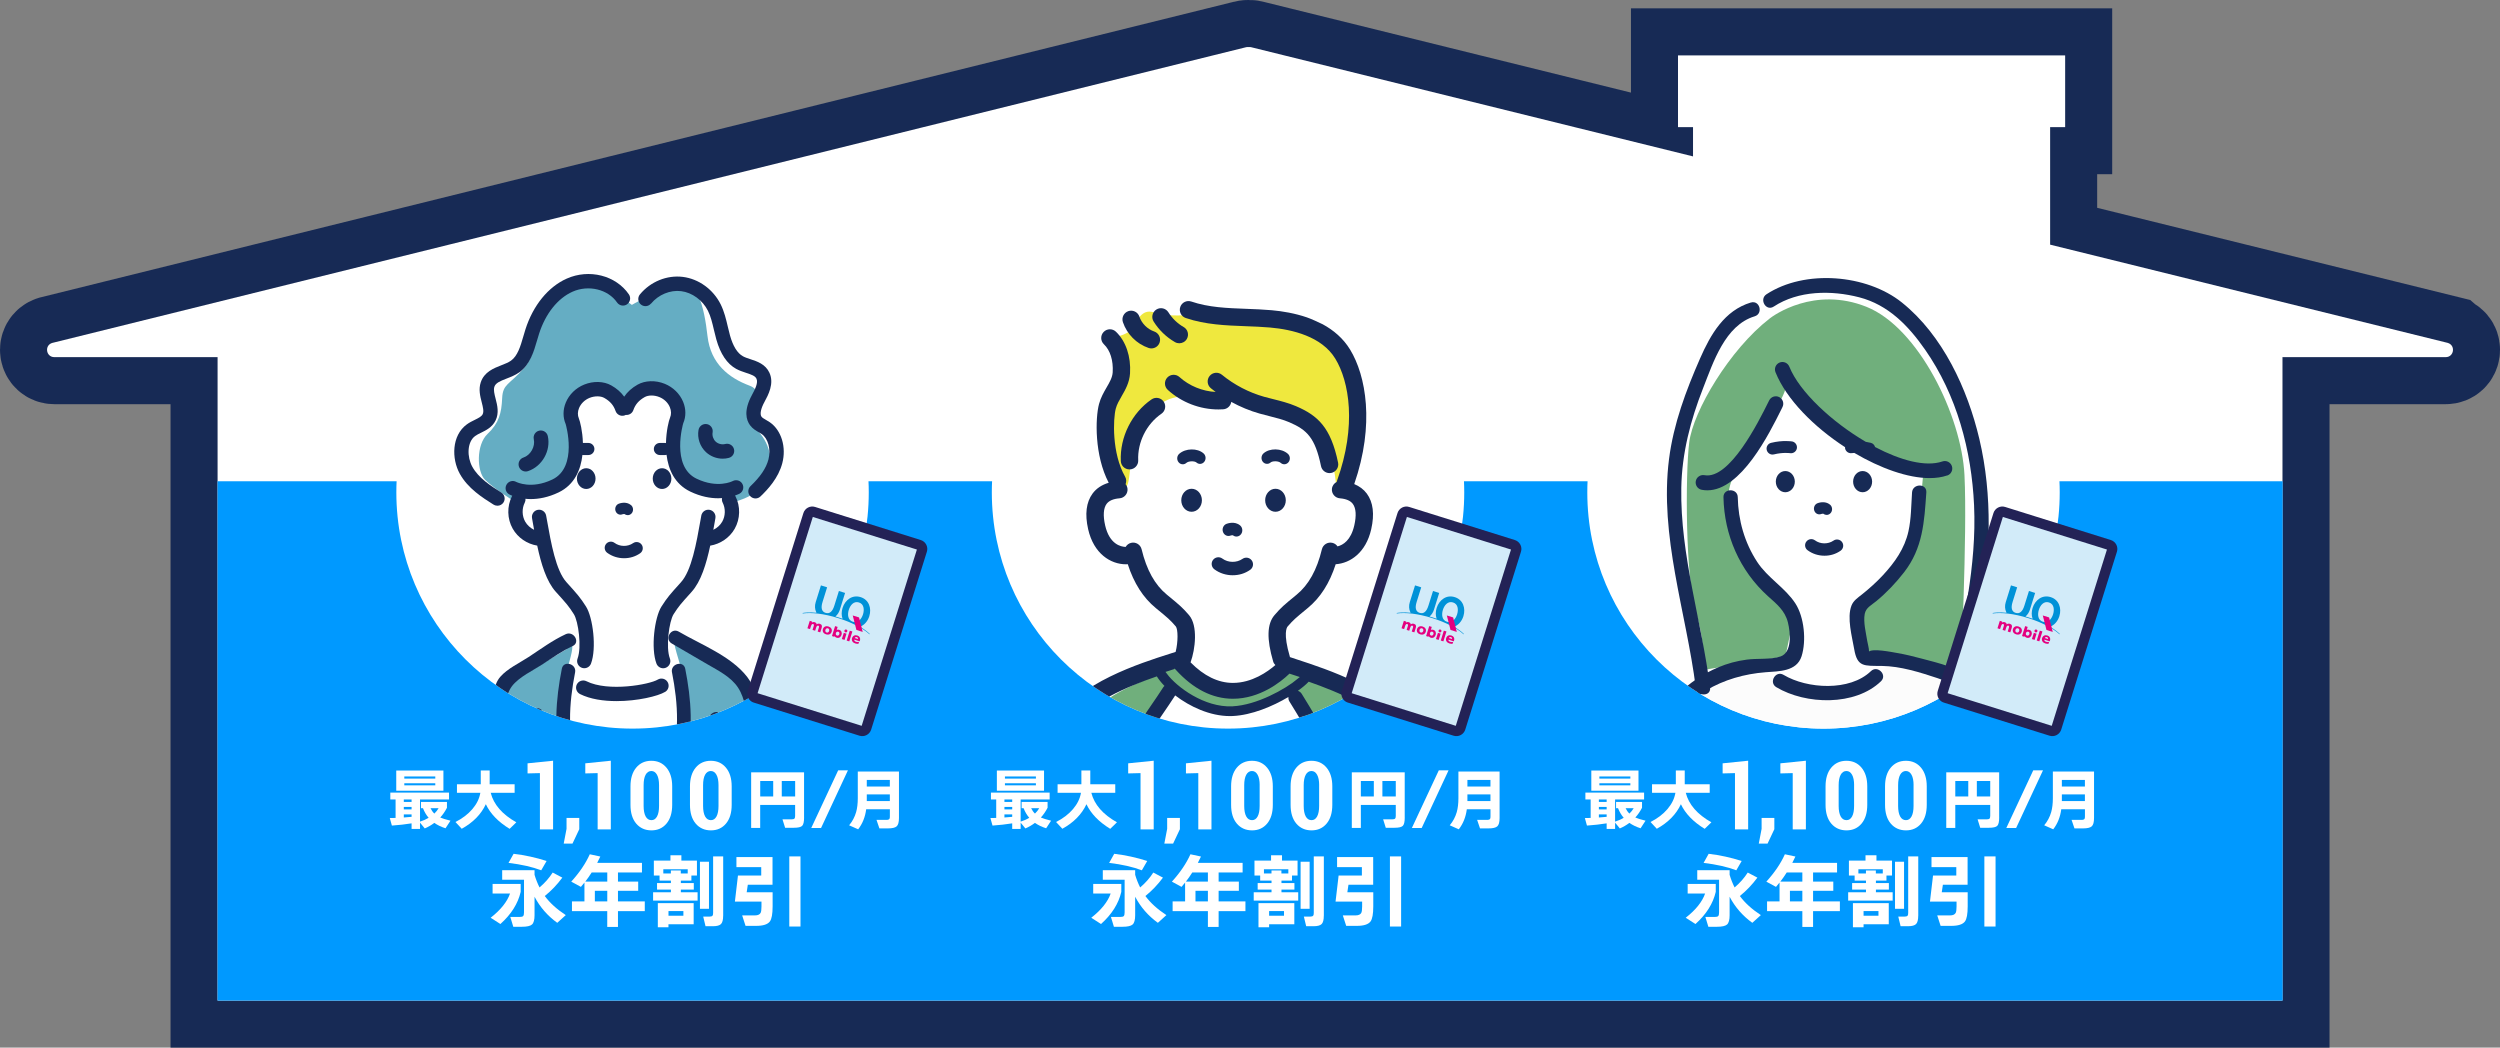
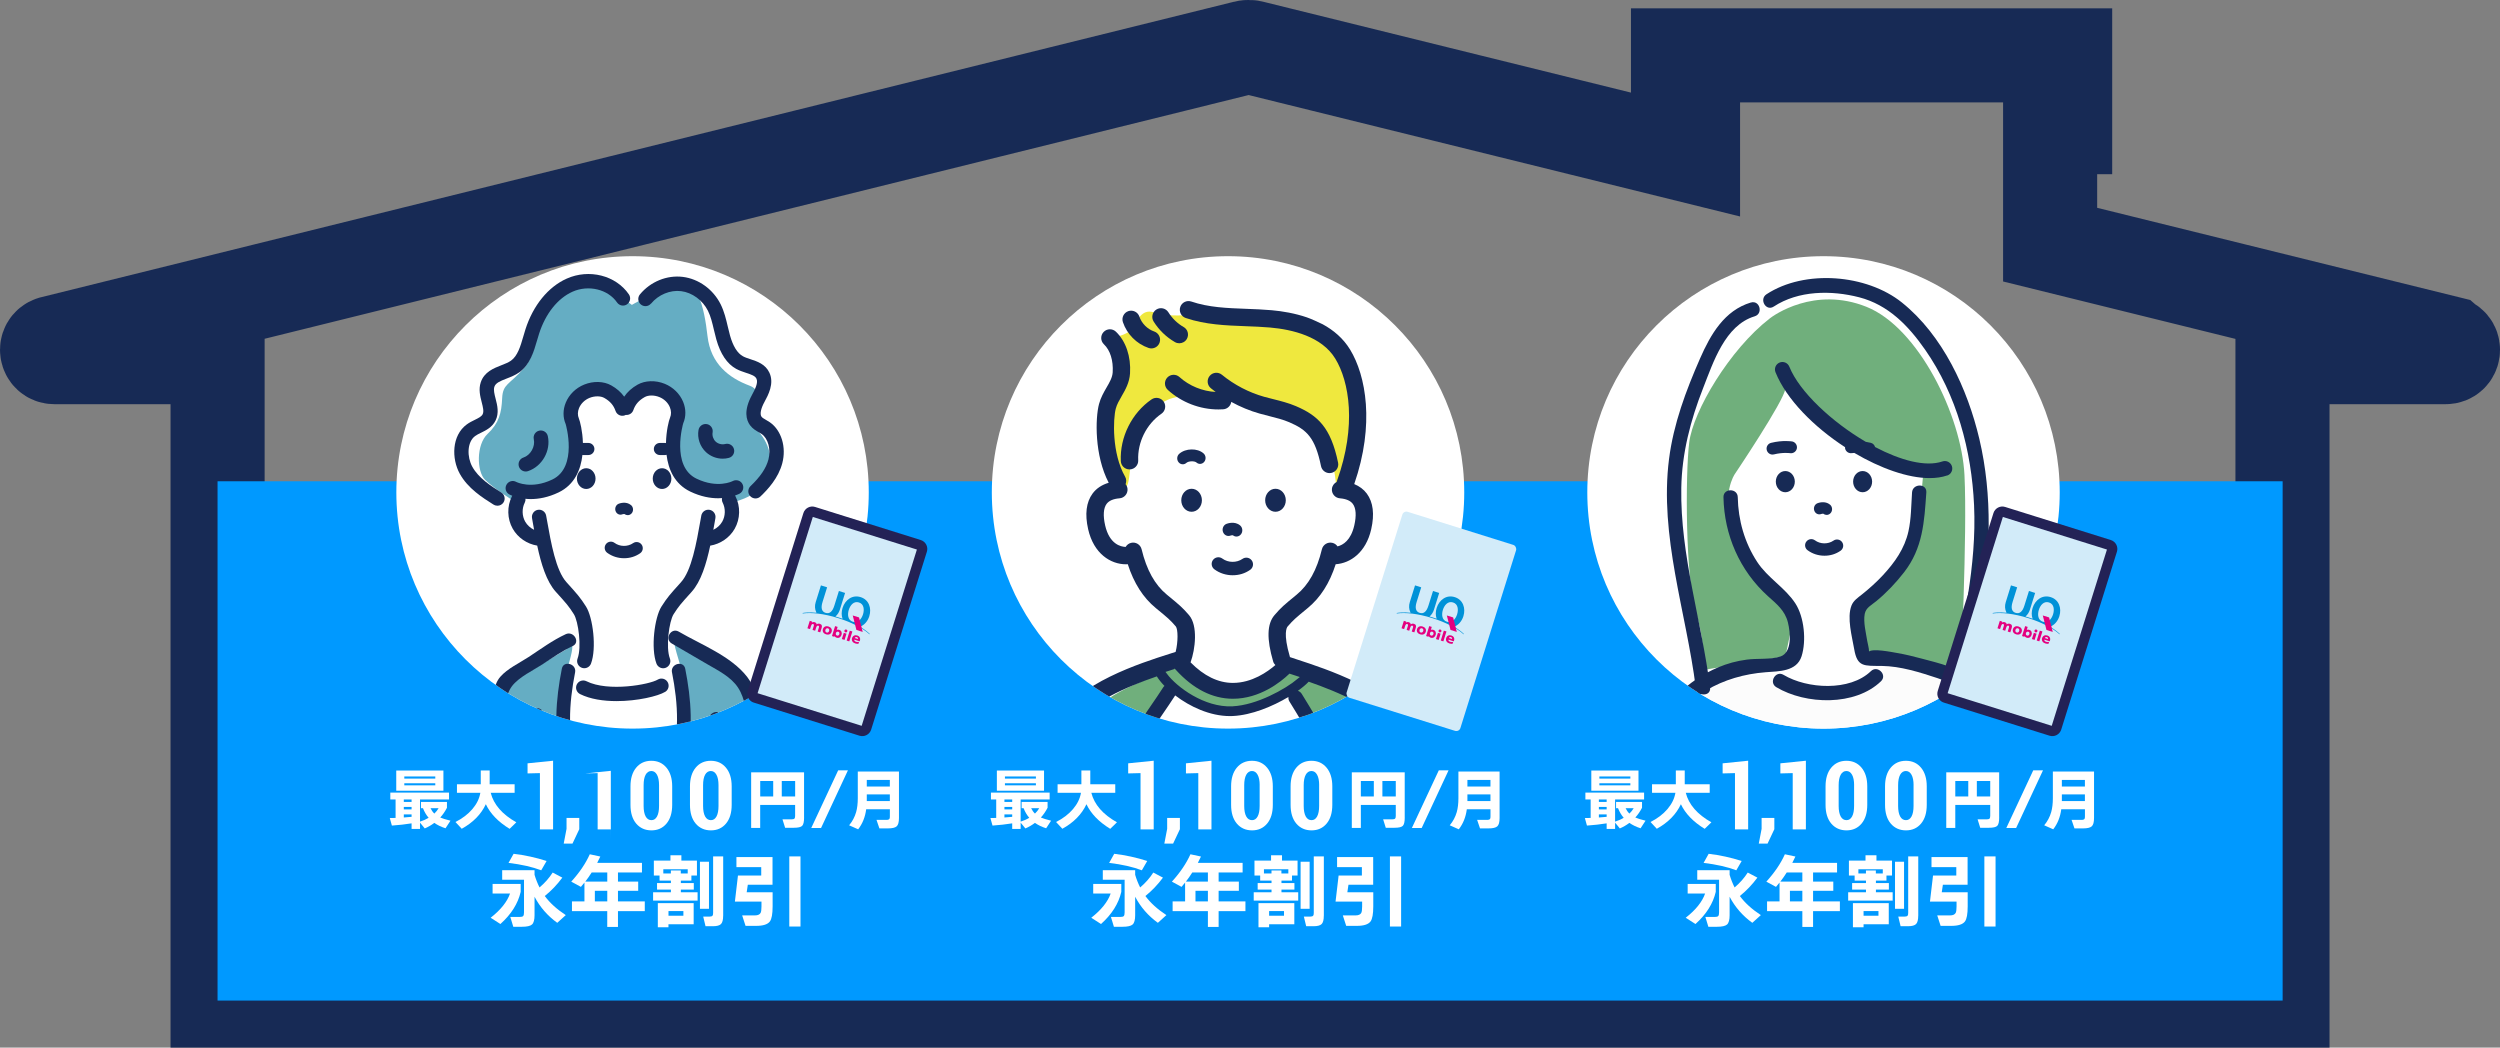
<svg xmlns="http://www.w3.org/2000/svg" id="_レイヤー_2" data-name="レイヤー 2" viewBox="0 0 797.17 334.05">
  <rect x="0" y="0" width="797.17" height="334.05" fill="#808080" stroke="none" />
  <defs>
    <style>
      .cls-1 {
        clip-path: url(#clippath);
      }

      .cls-2, .cls-3 {
        fill: none;
      }

      .cls-2, .cls-4, .cls-5, .cls-6, .cls-7, .cls-8, .cls-9, .cls-10, .cls-11, .cls-12, .cls-13, .cls-14 {
        stroke-width: 0px;
      }

      .cls-3 {
        stroke: #172a55;
        stroke-width: 30px;
      }

      .cls-3, .cls-15 {
        stroke-miterlimit: 10;
      }

      .cls-16 {
        clip-path: url(#clippath-1);
      }

      .cls-17 {
        clip-path: url(#clippath-2);
      }

      .cls-15 {
        stroke: #70af7c;
      }

      .cls-15, .cls-4 {
        fill: #70af7c;
      }

      .cls-5 {
        fill: #232256;
      }

      .cls-6 {
        fill: #172a55;
      }

      .cls-7 {
        fill: #e4007f;
      }

      .cls-8 {
        fill: #d2ebf9;
      }

      .cls-9 {
        fill: #65adc3;
      }

      .cls-10 {
        fill: #09f;
      }

      .cls-11 {
        fill: #fff;
      }

      .cls-12 {
        fill: #efe83e;
      }

      .cls-13 {
        fill: #fcfcfc;
      }

      .cls-14 {
        fill: #0092d8;
      }
    </style>
    <clipPath id="clippath">
      <circle class="cls-2" cx="201.7" cy="157.01" r="75.32" />
    </clipPath>
    <clipPath id="clippath-1">
      <circle class="cls-2" cx="391.58" cy="157.01" r="75.32" />
    </clipPath>
    <clipPath id="clippath-2">
      <circle class="cls-2" cx="581.46" cy="157.01" r="75.32" />
    </clipPath>
  </defs>
  <g id="sono2">
    <g>
      <path class="cls-3" d="M780.56,109.35l-126.84-31.34v-37.47h4.79v-22.88h-123.45v22.88h4.79v9.33L399.18,15.11c-.23-.07-.47-.11-.71-.11h-.64c-.24,0-.48.04-.72.11L16.61,109.36c-2.51.81-1.93,4.52.72,4.52h52.05v205.18h658.43V113.88h52.05c2.64,0,3.23-3.71.71-4.52Z" />
-       <path class="cls-11" d="M780.56,109.35l-126.84-31.34v-37.47h4.79v-22.88h-123.45v22.88h4.79v9.33L399.18,15.11c-.23-.07-.47-.11-.71-.11h-.64c-.24,0-.48.04-.72.11L16.61,109.36c-2.51.81-1.93,4.52.72,4.52h52.05v205.18h658.43V113.88h52.05c2.64,0,3.23-3.71.71-4.52Z" />
      <rect class="cls-10" x="69.37" y="153.46" width="658.49" height="165.59" />
      <g>
        <path class="cls-11" d="M131.24,262.54c-1.97.32-4.07.56-6.28.71l-.67-2.4c.66-.01,1.27-.03,1.85-.04v-5.88h-1.68v-2.19h18.72v2.19h-9.25v7.06c1-.31,1.91-.71,2.75-1.22-.76-.88-1.36-1.9-1.81-3.07h-.63v-1.98h8.28v1.85c-.59,1.15-1.3,2.19-2.14,3.11.64.29,1.73.63,3.26,1.01l-1.58,2.42c-1.34-.42-2.54-1-3.57-1.72-.97.73-1.98,1.32-3.05,1.77l-1.51-1.85v2.02h-2.69v-1.79ZM141.39,252.14h-15.04v-6.45h15.04v6.45ZM131.24,255.71v-.78h-2.48v.78h2.48ZM131.24,258.09v-.78h-2.48v.78h2.48ZM128.76,260.67c1.02-.07,1.85-.14,2.48-.21v-.78h-2.48v.99ZM138.8,248.27v-.69h-9.88v.69h9.88ZM138.8,250.42v-.67h-9.88v.67h9.88ZM138.49,259.43c.56-.53,1.02-1.11,1.37-1.72h-2.58c.32.67.73,1.25,1.22,1.72Z" />
        <path class="cls-11" d="M154.92,256.43c-1.51,3.24-4.08,5.85-7.69,7.84l-2-2.16c2.21-1.12,4.01-2.49,5.4-4.12s2.23-3.36,2.54-5.19h-7.46v-2.73h7.59v-4.39h2.84v4.39h7.96v2.73h-7.63c.95,3.74,3.68,6.88,8.17,9.41l-2.14,2.08c-3.64-2.23-6.17-4.85-7.58-7.86Z" />
        <path class="cls-11" d="M176.35,264.47h-4.19v-17.95l-3.94.1v-3.22l8.14-.83v21.89Z" />
        <path class="cls-11" d="M184.71,264.41l-2.16,4.58h-2.8l.9-4.7v-3.47h4.06v3.59Z" />
-         <path class="cls-11" d="M194.76,264.47h-4.19v-17.95l-3.94.1v-3.22l8.14-.83v21.89Z" />
+         <path class="cls-11" d="M194.76,264.47h-4.19v-17.95l-3.94.1l8.14-.83v21.89Z" />
        <path class="cls-11" d="M214.34,256.65c0,2.54-.61,4.53-1.82,5.97-1.21,1.44-2.82,2.16-4.8,2.16s-3.63-.72-4.85-2.16c-1.22-1.44-1.83-3.43-1.83-5.97v-5.91c0-2.52.61-4.51,1.82-5.96,1.21-1.46,2.83-2.19,4.83-2.19s3.6.73,4.82,2.19c1.22,1.46,1.83,3.45,1.83,5.96v5.91ZM210.15,250.36c0-1.42-.22-2.53-.66-3.32-.44-.79-1.04-1.19-1.8-1.19s-1.39.4-1.82,1.19c-.43.79-.64,1.9-.64,3.32v6.62c0,1.45.22,2.57.65,3.36.43.79,1.05,1.18,1.84,1.18s1.36-.39,1.79-1.18c.43-.79.64-1.91.64-3.36v-6.62Z" />
        <path class="cls-11" d="M233.31,256.65c0,2.54-.61,4.53-1.82,5.97-1.21,1.44-2.82,2.16-4.8,2.16s-3.63-.72-4.85-2.16c-1.22-1.44-1.83-3.43-1.83-5.97v-5.91c0-2.52.61-4.51,1.82-5.96,1.21-1.46,2.83-2.19,4.83-2.19s3.6.73,4.82,2.19c1.22,1.46,1.83,3.45,1.83,5.96v5.91ZM229.11,250.36c0-1.42-.22-2.53-.66-3.32-.44-.79-1.04-1.19-1.8-1.19s-1.39.4-1.82,1.19c-.43.79-.64,1.9-.64,3.32v6.62c0,1.45.22,2.57.65,3.36.43.79,1.05,1.18,1.84,1.18s1.36-.39,1.79-1.18c.43-.79.64-1.91.64-3.36v-6.62Z" />
        <path class="cls-11" d="M256.4,260.67c0,1.37-.21,2.26-.62,2.67s-1.3.61-2.66.61h-2.77l-.84-2.69h2.94c.42,0,.71-.08.86-.23s.23-.44.23-.86v-3.51h-11.14v7.35h-2.88v-17.73h16.87v14.39ZM246.55,253.97v-4.94h-4.14v4.94h4.14ZM253.55,253.97v-4.94h-4.27v4.94h4.27Z" />
        <path class="cls-11" d="M270.38,245.63l-8.57,18.39h-3.13l8.59-18.39h3.11Z" />
        <path class="cls-11" d="M283.74,258.05h-7.54c-.32,2.48-1.18,4.61-2.56,6.39l-2.88-1.28c1.05-1.26,1.79-2.66,2.23-4.2.35-1.23.53-2.71.53-4.43v-8.51h13.13v14.81c0,1.36-.25,2.25-.75,2.68-.5.43-1.42.64-2.76.64h-2.73l-.92-2.71h3.13c.57,0,.92-.13,1.03-.4.07-.15.1-.4.1-.74v-2.25ZM283.74,250.8v-2.1h-7.35v2.1h7.35ZM276.39,255.44h7.35v-2.14h-7.35v2.14Z" />
        <path class="cls-11" d="M166.03,284.39c-.87,3.75-3.03,7.17-6.47,10.25l-3.11-2c3.2-2.5,5.26-5.08,6.19-7.73h-5.57v-3.06h8.96v2.54ZM170.45,291.82c0,1.49-.27,2.48-.81,2.97-.54.49-1.62.73-3.25.73h-2.72l-.95-3.13h2.95c.6,0,.98-.1,1.16-.3.17-.2.26-.59.26-1.17v-10.4h-6.96v-3.03h10.32v1.46c.43,1.44.96,2.78,1.59,4.03,1.68-1.42,3.07-3,4.19-4.75l3.08,1.62c-1.66,2.24-3.53,4.2-5.6,5.86,1.61,2.19,3.84,4.22,6.7,6.09l-2.72,2.46c-3.08-2.23-5.5-5-7.24-8.32v5.88ZM174.3,274.53l-1.72,2.98c-2.84-1.08-6.32-1.87-10.43-2.36l1.62-2.9c3.6.43,7.11,1.19,10.53,2.29Z" />
        <path class="cls-11" d="M205.6,290.53h-8.55v5.03h-3.42v-5.03h-11.25v-3.11h3.98v-6.01c-.41.51-.79.98-1.13,1.39l-3.08-1.67c2.64-2.91,4.61-5.82,5.91-8.73l3.36.72c-.31.67-.64,1.34-1,2.03h14.28v3.06h-7.65v2.9h6.45v2.93h-6.45v3.39h8.55v3.11ZM186.63,281.11h7.01v-2.9h-4.98c-.68,1.08-1.36,2.05-2.03,2.9ZM193.64,287.43v-3.39h-3.96v3.39h3.96Z" />
        <path class="cls-11" d="M222.43,287.17h-14.18v-2.65h5.68v-.85h-4.42v-2.08h4.42v-.8h-3.62v-1.62h-1.82v-4.75h5.29v-1.7h3.49v1.7h4.96v4.75h-1.77v1.62h-3.36v.8h4.13v2.08h-4.13v.85h5.34v2.65ZM221.19,294.72h-8.04v.95h-3.39v-7.68h11.43v6.73ZM211.51,278.51h2.41v-.95h3.16v.95h2.21v-1.33h-7.78v1.33ZM217.91,292v-1.49h-4.75v1.49h4.75ZM226.07,289.79h-2.88v-15h2.88v15ZM230.59,292c0,1.3-.23,2.18-.69,2.65-.46.46-1.31.69-2.54.69h-2.39l-.74-3.06h1.98c.5,0,.83-.1,1-.31.12-.15.18-.45.18-.87v-18.03h3.21v18.93Z" />
        <path class="cls-11" d="M246.36,289.07c0,2.38-.29,3.96-.87,4.75-.7.94-2.16,1.41-4.37,1.41h-3.39l-1.08-3.34h4.11c.89,0,1.48-.27,1.77-.8.19-.36.28-1.04.28-2.05v-1.54h-8.48l.98-8.32h7.42v-2.67h-7.91v-3.21h11.51v8.81h-7.88l-.36,2.41h8.27v4.55ZM255.25,295.44h-3.57v-22.37h3.57v22.37Z" />
      </g>
      <g>
        <path class="cls-11" d="M322.76,262.54c-1.98.32-4.07.56-6.28.71l-.67-2.4c.66-.01,1.27-.03,1.85-.04v-5.88h-1.68v-2.19h18.72v2.19h-9.25v7.06c.99-.31,1.91-.71,2.75-1.22-.76-.88-1.36-1.9-1.81-3.07h-.63v-1.98h8.28v1.85c-.59,1.15-1.3,2.19-2.14,3.11.64.29,1.73.63,3.26,1.01l-1.58,2.42c-1.34-.42-2.54-1-3.57-1.72-.97.73-1.98,1.32-3.05,1.77l-1.51-1.85v2.02h-2.69v-1.79ZM332.91,252.14h-15.04v-6.45h15.04v6.45ZM322.76,255.71v-.78h-2.48v.78h2.48ZM322.76,258.09v-.78h-2.48v.78h2.48ZM320.28,260.67c1.02-.07,1.85-.14,2.48-.21v-.78h-2.48v.99ZM330.32,248.27v-.69h-9.88v.69h9.88ZM330.32,250.42v-.67h-9.88v.67h9.88ZM330.01,259.43c.56-.53,1.02-1.11,1.37-1.72h-2.58c.32.67.73,1.25,1.22,1.72Z" />
        <path class="cls-11" d="M346.44,256.43c-1.51,3.24-4.08,5.85-7.69,7.84l-2-2.16c2.21-1.12,4.01-2.49,5.4-4.12s2.23-3.36,2.54-5.19h-7.46v-2.73h7.59v-4.39h2.84v4.39h7.96v2.73h-7.63c.95,3.74,3.68,6.88,8.17,9.41l-2.14,2.08c-3.64-2.23-6.17-4.85-7.59-7.86Z" />
        <path class="cls-11" d="M367.87,264.47h-4.19v-17.95l-3.94.1v-3.22l8.14-.83v21.89Z" />
        <path class="cls-11" d="M376.23,264.41l-2.16,4.58h-2.8l.9-4.7v-3.47h4.06v3.59Z" />
        <path class="cls-11" d="M386.29,264.47h-4.19v-17.95l-3.94.1v-3.22l8.14-.83v21.89Z" />
        <path class="cls-11" d="M405.86,256.65c0,2.54-.61,4.53-1.82,5.97s-2.82,2.16-4.8,2.16-3.63-.72-4.85-2.16-1.83-3.43-1.83-5.97v-5.91c0-2.52.61-4.51,1.82-5.96s2.83-2.19,4.83-2.19,3.6.73,4.82,2.19,1.83,3.45,1.83,5.96v5.91ZM401.67,250.36c0-1.42-.22-2.53-.66-3.32-.44-.79-1.04-1.19-1.8-1.19s-1.39.4-1.82,1.19c-.43.79-.65,1.9-.65,3.32v6.62c0,1.45.22,2.57.65,3.36.43.79,1.05,1.18,1.84,1.18s1.36-.39,1.79-1.18c.43-.79.64-1.91.64-3.36v-6.62Z" />
        <path class="cls-11" d="M424.83,256.65c0,2.54-.61,4.53-1.82,5.97s-2.82,2.16-4.8,2.16-3.63-.72-4.85-2.16-1.83-3.43-1.83-5.97v-5.91c0-2.52.61-4.51,1.82-5.96,1.22-1.46,2.83-2.19,4.83-2.19s3.6.73,4.82,2.19,1.83,3.45,1.83,5.96v5.91ZM420.64,250.36c0-1.42-.22-2.53-.66-3.32-.44-.79-1.04-1.19-1.8-1.19s-1.39.4-1.82,1.19c-.43.79-.65,1.9-.65,3.32v6.62c0,1.45.22,2.57.65,3.36.43.79,1.05,1.18,1.84,1.18s1.36-.39,1.79-1.18c.43-.79.64-1.91.64-3.36v-6.62Z" />
        <path class="cls-11" d="M447.93,260.67c0,1.37-.21,2.26-.62,2.67-.41.41-1.3.61-2.66.61h-2.77l-.84-2.69h2.94c.42,0,.71-.08.86-.23s.23-.44.23-.86v-3.51h-11.14v7.35h-2.88v-17.73h16.87v14.39ZM438.07,253.97v-4.94h-4.14v4.94h4.14ZM445.07,253.97v-4.94h-4.27v4.94h4.27Z" />
        <path class="cls-11" d="M461.9,245.63l-8.57,18.39h-3.13l8.59-18.39h3.11Z" />
        <path class="cls-11" d="M475.26,258.05h-7.54c-.32,2.48-1.18,4.61-2.56,6.39l-2.88-1.28c1.05-1.26,1.79-2.66,2.23-4.2.35-1.23.53-2.71.53-4.43v-8.51h13.13v14.81c0,1.36-.25,2.25-.75,2.68-.5.43-1.42.64-2.76.64h-2.73l-.92-2.71h3.13c.57,0,.92-.13,1.03-.4.07-.15.1-.4.1-.74v-2.25ZM475.26,250.8v-2.1h-7.35v2.1h7.35ZM467.91,255.44h7.35v-2.14h-7.35v2.14Z" />
        <path class="cls-11" d="M357.55,284.39c-.87,3.75-3.03,7.17-6.47,10.25l-3.11-2c3.2-2.5,5.26-5.08,6.19-7.73h-5.57v-3.06h8.96v2.54ZM361.97,291.82c0,1.49-.27,2.48-.81,2.97-.54.49-1.62.73-3.25.73h-2.72l-.95-3.13h2.95c.6,0,.98-.1,1.16-.3.17-.2.26-.59.26-1.17v-10.4h-6.96v-3.03h10.32v1.46c.43,1.44.96,2.78,1.59,4.03,1.68-1.42,3.07-3,4.19-4.75l3.08,1.62c-1.66,2.24-3.53,4.2-5.6,5.86,1.61,2.19,3.84,4.22,6.7,6.09l-2.72,2.46c-3.08-2.23-5.5-5-7.24-8.32v5.88ZM365.82,274.53l-1.72,2.98c-2.84-1.08-6.32-1.87-10.43-2.36l1.62-2.9c3.6.43,7.1,1.19,10.53,2.29Z" />
        <path class="cls-11" d="M397.13,290.53h-8.55v5.03h-3.42v-5.03h-11.25v-3.11h3.98v-6.01c-.41.51-.79.98-1.13,1.39l-3.08-1.67c2.64-2.91,4.61-5.82,5.91-8.73l3.36.72c-.31.67-.64,1.34-1,2.03h14.28v3.06h-7.65v2.9h6.45v2.93h-6.45v3.39h8.55v3.11ZM378.15,281.11h7.01v-2.9h-4.98c-.69,1.08-1.36,2.05-2.03,2.9ZM385.16,287.43v-3.39h-3.96v3.39h3.96Z" />
        <path class="cls-11" d="M413.95,287.17h-14.18v-2.65h5.68v-.85h-4.42v-2.08h4.42v-.8h-3.62v-1.62h-1.82v-4.75h5.29v-1.7h3.49v1.7h4.96v4.75h-1.77v1.62h-3.36v.8h4.13v2.08h-4.13v.85h5.34v2.65ZM412.72,294.72h-8.04v.95h-3.39v-7.68h11.43v6.73ZM403.03,278.51h2.41v-.95h3.16v.95h2.21v-1.33h-7.78v1.33ZM409.43,292v-1.49h-4.75v1.49h4.75ZM417.6,289.79h-2.88v-15h2.88v15ZM422.12,292c0,1.3-.23,2.18-.69,2.65-.46.46-1.31.69-2.54.69h-2.39l-.74-3.06h1.98c.5,0,.83-.1,1-.31.12-.15.18-.45.18-.87v-18.03h3.21v18.93Z" />
        <path class="cls-11" d="M437.89,289.07c0,2.38-.29,3.96-.87,4.75-.7.94-2.16,1.41-4.37,1.41h-3.39l-1.08-3.34h4.11c.89,0,1.48-.27,1.77-.8.19-.36.28-1.04.28-2.05v-1.54h-8.48l.98-8.32h7.42v-2.67h-7.91v-3.21h11.51v8.81h-7.88l-.36,2.41h8.27v4.55ZM446.77,295.44h-3.57v-22.37h3.57v22.37Z" />
      </g>
      <g>
        <path class="cls-11" d="M512.31,262.54c-1.98.32-4.07.56-6.28.71l-.67-2.4c.66-.01,1.27-.03,1.85-.04v-5.88h-1.68v-2.19h18.72v2.19h-9.25v7.06c.99-.31,1.91-.71,2.75-1.22-.76-.88-1.36-1.9-1.81-3.07h-.63v-1.98h8.28v1.85c-.59,1.15-1.3,2.19-2.14,3.11.64.29,1.73.63,3.26,1.01l-1.58,2.42c-1.34-.42-2.54-1-3.57-1.72-.97.73-1.98,1.32-3.05,1.77l-1.51-1.85v2.02h-2.69v-1.79ZM522.46,252.14h-15.04v-6.45h15.04v6.45ZM512.31,255.71v-.78h-2.48v.78h2.48ZM512.31,258.09v-.78h-2.48v.78h2.48ZM509.83,260.67c1.02-.07,1.85-.14,2.48-.21v-.78h-2.48v.99ZM519.87,248.27v-.69h-9.88v.69h9.88ZM519.87,250.42v-.67h-9.88v.67h9.88ZM519.56,259.43c.56-.53,1.02-1.11,1.37-1.72h-2.58c.32.67.73,1.25,1.22,1.72Z" />
        <path class="cls-11" d="M535.99,256.43c-1.51,3.24-4.08,5.85-7.69,7.84l-2-2.16c2.21-1.12,4.01-2.49,5.4-4.12s2.23-3.36,2.54-5.19h-7.46v-2.73h7.59v-4.39h2.84v4.39h7.96v2.73h-7.63c.95,3.74,3.68,6.88,8.17,9.41l-2.14,2.08c-3.64-2.23-6.17-4.85-7.59-7.86Z" />
        <path class="cls-11" d="M557.42,264.47h-4.19v-17.95l-3.94.1v-3.22l8.14-.83v21.89Z" />
        <path class="cls-11" d="M565.78,264.41l-2.16,4.58h-2.8l.9-4.7v-3.47h4.06v3.59Z" />
        <path class="cls-11" d="M575.83,264.47h-4.19v-17.95l-3.94.1v-3.22l8.14-.83v21.89Z" />
        <path class="cls-11" d="M595.41,256.65c0,2.54-.61,4.53-1.82,5.97s-2.82,2.16-4.8,2.16-3.63-.72-4.85-2.16-1.83-3.43-1.83-5.97v-5.91c0-2.52.61-4.51,1.82-5.96s2.83-2.19,4.83-2.19,3.6.73,4.82,2.19,1.83,3.45,1.83,5.96v5.91ZM591.22,250.36c0-1.42-.22-2.53-.66-3.32-.44-.79-1.04-1.19-1.8-1.19s-1.39.4-1.82,1.19c-.43.79-.65,1.9-.65,3.32v6.62c0,1.45.22,2.57.65,3.36.43.79,1.05,1.18,1.84,1.18s1.36-.39,1.79-1.18c.43-.79.64-1.91.64-3.36v-6.62Z" />
        <path class="cls-11" d="M614.38,256.65c0,2.54-.61,4.53-1.82,5.97s-2.82,2.16-4.8,2.16-3.63-.72-4.85-2.16-1.83-3.43-1.83-5.97v-5.91c0-2.52.61-4.51,1.82-5.96s2.83-2.19,4.83-2.19,3.6.73,4.82,2.19,1.83,3.45,1.83,5.96v5.91ZM610.18,250.36c0-1.42-.22-2.53-.66-3.32-.44-.79-1.04-1.19-1.8-1.19s-1.39.4-1.82,1.19c-.43.79-.65,1.9-.65,3.32v6.62c0,1.45.22,2.57.65,3.36.43.79,1.05,1.18,1.84,1.18s1.36-.39,1.79-1.18c.43-.79.64-1.91.64-3.36v-6.62Z" />
        <path class="cls-11" d="M637.48,260.67c0,1.37-.21,2.26-.62,2.67-.41.41-1.3.61-2.66.61h-2.77l-.84-2.69h2.94c.42,0,.71-.08.86-.23s.23-.44.23-.86v-3.51h-11.14v7.35h-2.88v-17.73h16.87v14.39ZM627.62,253.97v-4.94h-4.14v4.94h4.14ZM634.62,253.97v-4.94h-4.27v4.94h4.27Z" />
        <path class="cls-11" d="M651.45,245.63l-8.57,18.39h-3.13l8.59-18.39h3.11Z" />
        <path class="cls-11" d="M664.81,258.05h-7.54c-.32,2.48-1.18,4.61-2.56,6.39l-2.88-1.28c1.05-1.26,1.79-2.66,2.23-4.2.35-1.23.53-2.71.53-4.43v-8.51h13.13v14.81c0,1.36-.25,2.25-.75,2.68-.5.43-1.42.64-2.76.64h-2.73l-.92-2.71h3.13c.57,0,.92-.13,1.03-.4.07-.15.1-.4.1-.74v-2.25ZM664.81,250.8v-2.1h-7.35v2.1h7.35ZM657.46,255.44h7.35v-2.14h-7.35v2.14Z" />
        <path class="cls-11" d="M547.1,284.39c-.87,3.75-3.03,7.17-6.47,10.25l-3.11-2c3.2-2.5,5.26-5.08,6.19-7.73h-5.57v-3.06h8.96v2.54ZM551.52,291.82c0,1.49-.27,2.48-.81,2.97-.54.49-1.62.73-3.25.73h-2.72l-.95-3.13h2.95c.6,0,.98-.1,1.16-.3.17-.2.26-.59.26-1.17v-10.4h-6.96v-3.03h10.32v1.46c.43,1.44.96,2.78,1.59,4.03,1.68-1.42,3.07-3,4.19-4.75l3.08,1.62c-1.66,2.24-3.53,4.2-5.6,5.86,1.61,2.19,3.84,4.22,6.7,6.09l-2.72,2.46c-3.08-2.23-5.5-5-7.24-8.32v5.88ZM555.37,274.53l-1.72,2.98c-2.84-1.08-6.32-1.87-10.43-2.36l1.62-2.9c3.6.43,7.1,1.19,10.53,2.29Z" />
        <path class="cls-11" d="M586.68,290.53h-8.55v5.03h-3.42v-5.03h-11.25v-3.11h3.98v-6.01c-.41.51-.79.98-1.13,1.39l-3.08-1.67c2.64-2.91,4.61-5.82,5.91-8.73l3.36.72c-.31.67-.64,1.34-1,2.03h14.28v3.06h-7.65v2.9h6.45v2.93h-6.45v3.39h8.55v3.11ZM567.7,281.11h7.01v-2.9h-4.98c-.69,1.08-1.36,2.05-2.03,2.9ZM574.71,287.43v-3.39h-3.96v3.39h3.96Z" />
        <path class="cls-11" d="M603.5,287.17h-14.18v-2.65h5.68v-.85h-4.42v-2.08h4.42v-.8h-3.62v-1.62h-1.82v-4.75h5.29v-1.7h3.49v1.7h4.96v4.75h-1.77v1.62h-3.36v.8h4.13v2.08h-4.13v.85h5.34v2.65ZM602.27,294.72h-8.04v.95h-3.39v-7.68h11.43v6.73ZM592.58,278.51h2.41v-.95h3.16v.95h2.21v-1.33h-7.78v1.33ZM598.98,292v-1.49h-4.75v1.49h4.75ZM607.14,289.79h-2.88v-15h2.88v15ZM611.66,292c0,1.3-.23,2.18-.69,2.65-.46.46-1.31.69-2.54.69h-2.39l-.74-3.06h1.98c.5,0,.83-.1,1-.31.12-.15.18-.45.18-.87v-18.03h3.21v18.93Z" />
        <path class="cls-11" d="M627.43,289.07c0,2.38-.29,3.96-.87,4.75-.7.94-2.16,1.41-4.37,1.41h-3.39l-1.08-3.34h4.11c.89,0,1.48-.27,1.77-.8.19-.36.28-1.04.28-2.05v-1.54h-8.48l.98-8.32h7.42v-2.67h-7.91v-3.21h11.51v8.81h-7.88l-.36,2.41h8.27v4.55ZM636.32,295.44h-3.57v-22.37h3.57v22.37Z" />
      </g>
      <g>
        <circle class="cls-11" cx="201.7" cy="157.01" r="75.32" />
        <g class="cls-1">
          <g>
            <path class="cls-9" d="M287.76,256.4s-4.14-13.39-9.65-18.54c-5.52-5.15-35.52-16.14-35.52-16.14l-6.9-6.18-18.96-11.33s-4.14-6.18-.34,6.18c3.79,12.36,5.05,21.95.34,30.21-4.71,8.26-18.62,29.18-18.62,29.18v.57c-2.79-4.24-13.53-20.58-17.51-27.61-4.59-8.1-3.37-17.51.34-29.64,3.7-12.12-.34-6.06-.34-6.06l-18.52,11.11-6.74,6.06s-29.3,10.78-34.69,15.83c-5.39,5.05-9.43,18.19-9.43,18.19l-11.45,95.31h199.72l-11.72-97.16Z" />
            <path class="cls-9" d="M198.66,95.12c-4.84-4.09-15.98-9.87-22.02-.84-6.04,9.03-4.97,17.94-9.63,23.21-4.66,5.27-6.69,4.87-6.89,9.53-.2,4.66-1.01,7.91-4.66,11.35-3.65,3.45-3.45,11.96-.81,14.6,2.64,2.64,8.72,6.49,8.72,6.49,0,0-.54-4.66,5.27-4.05,5.81.61,12.31-1.2,13.73-6.06,1.42-4.87-3.31-16.05.14-20.03,3.44-3.98,8.09-6.9,11.13-4.53,3.04,2.38,6.16,5.23,6.16,5.23,0,0,5.55-7.61,9.33-6.09,3.77,1.53,8.25,3.55,6.97,9.08-1.28,5.53-1.96,13.01-.27,15.92,1.69,2.91,13.23,7.93,15.25,7.5l1.84,3.83s8.13-1.13,11.23-7.15c3.1-6.02,1.12-12.31-3.14-16.36-4.26-4.05,4.46-11.35-2.03-13.79-6.49-2.43-12.37-6.89-13.38-15.81-1.01-8.92-3.27-19.97-10.8-16.62-7.53,3.34-13.32,6.69-13.32,6.69l-2.82-2.1Z" />
            <ellipse class="cls-6" cx="186.93" cy="152.61" rx="2.97" ry="3.31" />
            <path class="cls-6" d="M166.91,145.89c-1.2.4-1.84,1.7-1.44,2.9.32.96,1.21,1.56,2.17,1.56.24,0,.49-.04.73-.12,4.51-1.52,7.34-6.53,6.31-11.17-.27-1.23-1.49-2.01-2.73-1.74-1.23.27-2.01,1.49-1.74,2.73.52,2.35-1.02,5.08-3.3,5.85Z" />
            <path class="cls-6" d="M193.2,173.52c-.64.87-.46,2.11.42,2.75,1.57,1.15,3.46,1.73,5.36,1.73s3.62-.53,5.14-1.58c.89-.62,1.11-1.85.49-2.74-.62-.89-1.85-1.11-2.74-.49-1.73,1.2-4.22,1.17-5.92-.09-.87-.65-2.11-.46-2.75.42Z" />
            <path class="cls-6" d="M211.11,155.92c1.64,0,2.97-1.48,2.97-3.31s-1.33-3.31-2.97-3.31-2.97,1.48-2.97,3.31,1.33,3.31,2.97,3.31Z" />
            <path class="cls-6" d="M198.45,163.99c.15-.06.55-.13.71-.08.3.24.66.36,1.01.36.5,0,1-.24,1.33-.69.57-.78.44-1.91-.29-2.52-1.58-1.32-3.7-.53-3.94-.43-.87.35-1.31,1.39-.99,2.32.33.93,1.29,1.4,2.17,1.05Z" />
            <path class="cls-6" d="M199.03,126.48c-1.03-1.43-2.39-2.62-4.12-3.59-2.39-1.35-5.7-1.45-8.63-.26-2.67,1.08-4.81,3.17-5.87,5.75-.94,2.28-.95,4.71-.03,6.85.05.13,3.96,13.72-4.23,17.66-6.7,3.22-11.37.86-11.55.77-1.11-.61-2.5-.2-3.1.91-.61,1.11-.2,2.5.91,3.1.06.03.39.2.93.41-.03.04-.06.08-.08.13-1.65,3.24-1.56,7.23.24,10.39,1.63,2.87,4.56,4.85,7.8,5.38,1.25,5.86,2.95,11.43,5.93,14.73l.29.32c3.1,3.43,3.83,4.24,5.47,6.83,1.42,2.23,2.54,10.5,1.18,14.12-.45,1.18.15,2.5,1.33,2.95.27.1.54.15.81.15.92,0,1.79-.56,2.14-1.48,1.84-4.88.63-14.69-1.59-18.19-1.85-2.91-2.8-3.96-5.94-7.44l-.29-.32c-3.37-3.73-4.9-12.35-6.25-19.96l-.23-1.27c-.22-1.24-1.41-2.07-2.65-1.85-1.24.22-2.07,1.41-1.85,2.65l.22,1.27c.14.81.29,1.63.44,2.45-1.18-.56-2.2-1.48-2.84-2.6-1.03-1.82-1.09-4.19-.14-6.06.2-.4.27-.82.23-1.23.53.05,1.08.09,1.68.09,2.48,0,5.52-.51,8.89-2.13,5.12-2.46,7.07-7.28,7.59-11.95.06,0,.12.04.19.04h1.7c1.07,0,1.93-.87,1.93-1.93s-.87-1.93-1.93-1.93h-1.7s-.02,0-.04,0c-.11-3.8-.93-6.96-1.29-7.81-.43-1-.41-2.18.06-3.31.6-1.44,1.82-2.63,3.35-3.25,1.62-.65,3.5-.65,4.67,0,1.88,1.06,2.99,2.34,3.62,4.17.41,1.19,1.71,1.83,2.91,1.42.12-.04.23-.1.34-.16,1.04.12,2.06-.49,2.42-1.52.63-1.82,1.75-3.11,3.63-4.17,1.17-.66,3.05-.66,4.67,0,1.54.62,2.76,1.8,3.35,3.25.47,1.13.49,2.31.06,3.31-.38.88-1.22,4.18-1.3,8.12-.08-.01-.15-.05-.24-.05h-1.7c-1.07,0-1.93.87-1.93,1.93s.87,1.93,1.93,1.93h1.7c.15,0,.28-.05.42-.08.56,4.59,2.52,9.3,7.57,11.73,3.37,1.62,6.41,2.13,8.89,2.13.43,0,.84-.02,1.24-.05-.09.48-.04.99.2,1.46.95,1.86.89,4.24-.14,6.05-.64,1.13-1.66,2.04-2.84,2.6.15-.83.3-1.65.44-2.46l.22-1.26c.22-1.24-.61-2.43-1.85-2.65-1.24-.22-2.43.61-2.65,1.85l-.22,1.26c-1.35,7.61-2.87,16.23-6.25,19.97l-.3.34c-3.14,3.47-4.08,4.52-5.93,7.43-2.22,3.49-3.44,13.31-1.59,18.19.35.91,1.22,1.48,2.14,1.48.27,0,.54-.05.81-.15,1.18-.45,1.78-1.77,1.33-2.95-1.37-3.62-.24-11.88,1.17-14.12,1.64-2.58,2.37-3.39,5.46-6.81l.3-.34c2.98-3.3,4.68-8.87,5.93-14.73,3.24-.53,6.17-2.52,7.8-5.38,1.8-3.16,1.89-7.15.24-10.39-.04-.07-.09-.14-.13-.21.86-.3,1.38-.56,1.45-.6,1.1-.6,1.5-1.97.91-3.08-.59-1.11-1.97-1.52-3.08-.94-.19.1-4.86,2.46-11.57-.76-8.18-3.94-4.28-17.53-4.23-17.65.92-2.14.91-4.57-.03-6.85-1.06-2.57-3.2-4.67-5.87-5.75-2.93-1.19-6.24-1.08-8.63.26-1.83,1.03-3.26,2.31-4.3,3.86Z" />
            <path class="cls-6" d="M157.41,160.91c.38.24.8.35,1.22.35.76,0,1.5-.38,1.93-1.06.68-1.07.36-2.48-.71-3.15-3.38-2.14-7.22-4.57-9.25-8.23-1.7-3.07-1.74-7.85.92-9.8.51-.37,1.16-.69,1.86-1.03,1.6-.78,3.58-1.75,4.64-3.91,1.17-2.41.56-4.83.01-6.96-.37-1.45-.72-2.81-.39-3.78.4-1.21,1.74-1.79,3.88-2.62,1.37-.53,2.78-1.08,4.06-1.99,3.41-2.43,4.63-6.58,5.69-10.24.21-.71.41-1.41.63-2.09,2.05-6.4,5.94-11.28,10.67-13.39,5.08-2.27,11.31-.76,14.19,3.44.72,1.04,2.14,1.31,3.18.59,1.04-.72,1.31-2.14.59-3.18-4.16-6.05-12.68-8.21-19.82-5.02-5.92,2.64-10.72,8.54-13.16,16.17-.23.72-.45,1.46-.66,2.2-.94,3.24-1.84,6.29-3.96,7.8-.82.58-1.91,1.01-3.07,1.46-2.43.95-5.46,2.13-6.56,5.44-.75,2.24-.19,4.43.3,6.35.4,1.57.75,2.93.31,3.82-.37.75-1.37,1.24-2.53,1.81-.81.39-1.72.84-2.56,1.46-4.79,3.52-4.88,10.89-2.21,15.71,2.59,4.68,7.14,7.56,10.8,9.87Z" />
            <path class="cls-6" d="M207.61,96.8c2.34-2.84,6.1-4.4,9.59-3.96,3.51.44,6.86,2.89,8.54,6.25.91,1.82,1.39,3.9,1.91,6.1.24,1.02.48,2.03.76,3.03,1.3,4.64,3.43,7.8,6.32,9.39,1.04.57,2.12.92,3.16,1.27,1.8.59,2.92.99,3.33,1.89.58,1.26-.39,3.25-1.44,5.17-2.72,4.99-1.83,8.01-.61,9.66.83,1.12,1.93,1.75,2.81,2.25.3.17.61.34.89.54,2.07,1.44,3,4.93,2.16,8.13-.73,2.76-2.54,5.46-5.71,8.48-.91.87-.95,2.32-.07,3.23.45.47,1.05.71,1.65.71.57,0,1.14-.21,1.58-.63,2.39-2.28,5.72-5.87,6.97-10.62,1.35-5.12-.29-10.49-3.98-13.05-.4-.27-.81-.52-1.24-.76-.61-.35-1.14-.65-1.4-1-.59-.8-.24-2.58.95-4.75,1.18-2.18,3.16-5.82,1.57-9.27-1.27-2.76-3.93-3.63-6.07-4.33-.88-.29-1.72-.56-2.38-.93-1.78-.98-3.16-3.2-4.12-6.62-.26-.94-.49-1.89-.71-2.84-.55-2.36-1.13-4.8-2.27-7.1-2.38-4.77-7-8.12-12.06-8.75-5.08-.63-10.33,1.51-13.69,5.59-.8.97-.66,2.42.31,3.22.98.8,2.42.66,3.22-.31Z" />
            <path class="cls-6" d="M225.39,135.24c-1.24-.22-2.43.61-2.65,1.85-.46,2.6.46,5.32,2.4,7.11,1.45,1.33,3.37,2.06,5.31,2.06.66,0,1.33-.08,1.97-.26,1.22-.32,1.95-1.58,1.62-2.8-.32-1.22-1.58-1.95-2.8-1.62-1.03.27-2.24-.03-3.02-.75-.78-.72-1.18-1.9-.99-2.95.22-1.24-.61-2.43-1.85-2.65Z" />
            <path class="cls-6" d="M212.1,220.62c1.08-.65,1.43-2.05.78-3.14-.65-1.08-2.05-1.43-3.14-.78-2.61,1.57-15.76,4.01-22.74.52-1.13-.56-2.5-.11-3.07,1.02-.56,1.13-.11,2.5,1.02,3.07,3.28,1.64,7.49,2.25,11.65,2.25,6.66,0,13.18-1.56,15.48-2.94Z" />
            <path class="cls-6" d="M179.15,213.24c-1.92,9.72-2.75,19.99.1,29.62,1.32,4.48,3.47,8.53,6.25,12.27,3.42,4.6,7.26,8.74,8.59,14.47.64,2.75,4.87,1.59,4.23-1.17-2.15-9.29-10.39-15.09-13.83-23.78-3.8-9.6-3.07-20.33-1.11-30.25.54-2.76-3.69-3.94-4.23-1.17h0Z" />
            <path class="cls-6" d="M214.28,214.41c1.95,9.92,2.69,20.65-1.11,30.25-3.44,8.69-11.68,14.49-13.83,23.78-.64,2.75,3.59,3.92,4.23,1.17,1.27-5.47,4.82-9.48,8.12-13.85,2.97-3.94,5.31-8.15,6.71-12.89,2.85-9.63,2.02-19.9.1-29.62-.55-2.77-4.78-1.6-4.23,1.17h0Z" />
            <path class="cls-6" d="M180.4,202.22c-4.2,1.94-7.98,4.75-11.84,7.28-2.92,1.91-6.7,3.65-9.03,6.31s-2.29,6.97-2.78,10.43c-.72,5.09-1.44,10.18-2.16,15.27-.3,2.15,1.9,3.65,3.67,2.13,5.14-4.42,9.99-9.11,14.56-14.12l-3.75-1.55c.07,3.67.9,6.89,2.59,10.15,1.3,2.51,5.09.29,3.79-2.22s-1.93-5.01-1.99-7.93c-.03-1.82-2.42-3-3.75-1.55-4.58,5-9.42,9.7-14.56,14.12l3.67,2.13c.54-3.82,1.08-7.63,1.62-11.45s.4-9.26,2.81-12.42c2.27-2.97,6.78-5.03,9.89-7.07s6.11-4.17,9.47-5.72c2.56-1.18.33-4.97-2.22-3.79h0Z" />
            <path class="cls-6" d="M225.25,240.33c1.09-3.68,2.7-6.87,4.95-9.97l-3.45.44c3.39,3.7,6.78,7.4,10.17,11.1,2.23,2.43,3.82,4.77,7.23,5.05,1.46.12,2.45-1.5,2.12-2.78-1.39-5.37-2.63-10.77-3.71-16.21-.84-4.25-1.59-8.57-4.29-12.09-5.12-6.66-14.79-10.35-21.85-14.47-2.45-1.42-4.66,2.37-2.22,3.79,3.79,2.21,7.58,4.41,11.36,6.62,3.47,2.02,7.48,3.99,9.77,7.44,2.4,3.62,2.72,8.62,3.58,12.75.93,4.47,1.99,8.91,3.13,13.33l2.12-2.78c-2.34-.19-5.82-5.62-7.31-7.24-2.33-2.54-4.66-5.09-6.99-7.63-1.04-1.13-2.66-.64-3.45.44-2.47,3.4-4.2,7-5.4,11.02-.8,2.71,3.43,3.87,4.23,1.17h0Z" />
            <path class="cls-6" d="M155.82,218c-12.77,3.36-25.17,8.43-36.41,15.4-4.29,2.66-7.52,5.59-9.3,10.42-2.46,6.68-3.71,13.97-4.77,20.99-4.37,28.82-5.56,58.34-8.05,87.37-.24,2.81,4.15,2.8,4.39,0,2.26-26.38,3.88-52.91,6.96-79.21.79-6.75,1.85-13.49,3.45-20.1s3.38-11.86,9.53-15.68c10.94-6.79,22.93-11.69,35.36-14.96,2.73-.72,1.57-4.95-1.17-4.23h0Z" />
            <path class="cls-6" d="M240.69,222.23c12.17,3.2,23.83,7.98,34.6,14.5,2.5,1.51,4.95,3.03,6.62,5.48,1.91,2.81,2.63,6.47,3.44,9.73,1.73,6.91,2.85,13.95,3.68,21.03,3.11,26.29,4.7,52.83,6.96,79.21.24,2.79,4.63,2.82,4.39,0-2.49-29.04-3.7-58.54-8.05-87.37-1.02-6.77-2.26-13.72-4.49-20.21-1.79-5.2-5-8.34-9.58-11.2-11.22-6.99-23.65-12.04-36.41-15.4-2.73-.72-3.9,3.51-1.17,4.23h0Z" />
            <path class="cls-6" d="M122.21,266.57c5.54,28.61,3.59,57.8,1.57,86.66-.2,2.82,4.19,2.81,4.39,0,2.06-29.29,3.9-58.81-1.72-87.83-.54-2.77-4.77-1.6-4.23,1.17h0Z" />
            <path class="cls-6" d="M267.06,265.4c-5.62,29.02-3.78,58.54-1.72,87.83.2,2.8,4.59,2.82,4.39,0-2.03-28.86-3.97-58.05,1.57-86.66.53-2.76-3.69-3.94-4.23-1.17h0Z" />
          </g>
        </g>
      </g>
      <g>
        <circle class="cls-11" cx="391.58" cy="157.01" r="75.32" />
        <g class="cls-16">
          <g>
            <path class="cls-4" d="M375.55,220.11s19.91,13.77,35.69-.19c0,0,8.27,14.96,11.23,24.8h28.84c-.8-5.4-6.95-15.16-12.55-19.45-7.96-6.09-27.95-12.98-27.95-12.98,0,0-8.22,8.8-18.83,7.11-10.61-1.69-16.98-6.43-16.98-6.43,0,0-18.34,6.25-23.91,11.67-4.71,4.58-9.72,12.92-11.8,20.09h23.5c2.72-14.63,12.76-24.61,12.76-24.61Z" />
            <path class="cls-12" d="M357.33,152.71c-4.63-11.97-3.38-20.82-1.57-28.59,1.81-7.77-2.39-16.14.47-16.8,2.86-.66,4.79-2.04,5.48-3.34.69-1.29,2.24-5.7,6.2-4.38,3.97,1.32,7.7.97,12.78.88,5.08-.09,26.27-1.08,34.58,3.16,8.31,4.24,15.24,14.85,16.33,24.61,1.09,9.76-5.51,27.55-5.51,27.55,0,0-.22-12.56-7.05-19.17-6.83-6.61-15.58-7.13-24.55-10.59-8.24-3.17-9.17,2.66-13.79,1.11-4.63-1.54-8.82-.44-13.66,3.97-4.85,4.41-6.38,15.4-6.83,19.83-.88,8.59-2.86,1.76-2.86,1.76Z" />
            <path class="cls-6" d="M416.75,101.21c-3.83-1.31-7.78-1.98-11.26-2.29-2.68-.24-5.39-.34-8.01-.44-6.22-.23-12.1-.45-17.61-2.33-1.45-.49-3.03.28-3.52,1.73-.49,1.45.28,3.03,1.73,3.52,6.28,2.14,12.84,2.38,19.19,2.62,2.55.1,5.19.19,7.73.42,7.11.63,16.49,2.86,20.79,9.94,4.42,7.26,6.88,21.29.54,38.93-.04.12-.06.24-.09.36-.84.42-1.46,1.24-1.54,2.25-.12,1.53,1.02,2.86,2.55,2.98,1.98.16,3.37.76,4.13,1.79,1.01,1.37,1.17,3.73.46,6.83-1.09,4.79-3.59,6.28-5.35,6.71-.37-.55-.94-.97-1.63-1.13-1.49-.36-2.99.56-3.35,2.05-1.59,6.6-4.22,11.33-8.06,14.48l-.34.28c-3.55,2.91-4.62,3.79-6.73,6.26-2.38,2.78-2.51,7.62-.4,14.79.13.44.39.8.69,1.11-2.42,2.1-7.44,5.69-13.52,5.69h-.06c-4.68-.02-9.2-2.23-13.46-6.55,1.54-4.22,2.38-11.71-.48-15.05-2.11-2.46-3.18-3.34-6.73-6.25l-.34-.28c-3.84-3.15-6.47-7.89-8.06-14.48-.36-1.49-1.86-2.41-3.35-2.05-.76.18-1.37.67-1.74,1.3-1.55-.05-5.16-.84-6.54-6.88-.7-3.1-.54-5.46.46-6.83.76-1.03,2.15-1.63,4.13-1.79,1.53-.12,2.67-1.46,2.55-2.98-.05-.58-.27-1.11-.62-1.53.3-.76.28-1.64-.16-2.4-4.24-7.43-3.84-18.39-2.96-21.71.35-1.33,1.08-2.6,1.86-3.94,1.17-2.03,2.5-4.34,2.68-7.27.33-5.4-1.32-10.25-4.5-13.3-1.11-1.06-2.86-1.02-3.92.09-1.06,1.11-1.02,2.86.09,3.92,2.01,1.92,3.03,5.18,2.8,8.95-.1,1.63-.95,3.11-1.95,4.83-.88,1.52-1.87,3.24-2.41,5.28-1.21,4.57-1.47,16.39,3.09,25.1-2.17.65-3.92,1.78-5.15,3.45-2.02,2.75-2.49,6.56-1.41,11.35,1.78,7.84,7.18,11.2,12.07,11.2.19,0,.38-.02.57-.03,1.95,6.05,4.89,10.66,8.94,13.99l.34.28c3.43,2.81,4.24,3.48,6.04,5.58.71.88.76,4.91-.06,8.11-.57.19-1.28.42-2.11.68-8.87,2.83-29.64,9.46-34.97,20.76-.61,1.3-1.15,2.4-1.62,3.37-2.2,4.52-3.2,6.58-3.66,11.77-.13,1.53,1,2.87,2.52,3.01.08,0,.16.01.24.01,1.42,0,2.64-1.09,2.76-2.53.36-4.17,1-5.48,3.12-9.82.48-.99,1.03-2.11,1.65-3.44,3.46-7.34,17.02-12.88,26.07-16,.61.97,1.43,2,2.44,3.05-.12.12-.25.21-.34.35-1.42,2.21-2.65,4-3.73,5.57-4.21,6.13-6.32,9.2-8.02,19.67-.2,1.26.65,2.44,1.91,2.65.12.02.25.03.37.03,1.11,0,2.09-.81,2.28-1.94,1.53-9.45,3.21-11.89,7.26-17.8,1.07-1.56,2.29-3.34,3.69-5.51,4.66,3.57,11.06,6.59,17.45,6.59.3,0,.6,0,.9-.02,6.02-.27,12.74-3.08,17.76-6.08-.04.48.02.96.29,1.4l.54.88c5.03,8.17,7.11,11.56,9.25,20.69.25,1.06,1.2,1.78,2.25,1.78.17,0,.35-.02.53-.06,1.24-.29,2.01-1.53,1.72-2.77-2.31-9.86-4.66-13.69-9.82-22.06l-.54-.88c-.29-.47-.73-.77-1.21-.94,1.47-1.05,2.65-2.05,3.45-2.91,9.03,3.16,22.93,8.82,26.77,16.26.51.98,1.03,1.83,1.55,2.67,1.43,2.31,2.56,4.14,2.89,8.59.11,1.46,1.33,2.57,2.76,2.57.07,0,.14,0,.21,0,1.53-.11,2.68-1.45,2.56-2.97-.44-5.8-2.1-8.49-3.7-11.09-.45-.72-.9-1.46-1.34-2.3-5.76-11.13-26.37-17.86-35.16-20.73-1.07-.35-1.93-.63-2.52-.84-.01-.05-.01-.1-.03-.15-2.18-7.39-.98-9.3-.71-9.6,1.8-2.09,2.61-2.76,6.04-5.58l.34-.28c4.06-3.33,7-7.94,8.95-14,4.68-.32,9.64-3.72,11.33-11.17,1.09-4.79.62-8.61-1.4-11.35-1.01-1.37-2.38-2.36-4.02-3.04,6.62-19.09,3.71-34.63-1.3-42.86-2.2-3.61-5.3-6.22-8.76-8.1-1.04-.53-3.95-1.84-5.02-2.19Z" />
            <path class="cls-15" d="M392.94,224.73c-8.69.39-17.33-5.98-20.49-10.22.73-.24,1.42-.46,2.01-.65.01,0,.02,0,.03-.01,5.66,6.24,11.91,9.44,18.59,9.46h.08c8.8,0,15.6-5.53,18.14-7.94.27.09.55.18.85.28.4.13.85.28,1.31.43-3.86,3.22-12.89,8.29-20.51,8.64Z" />
            <path class="cls-6" d="M386.78,178.55c-.7.95-.5,2.29.45,2.99,1.7,1.26,3.76,1.89,5.82,1.89s3.93-.57,5.58-1.72c.97-.67,1.21-2.01.54-2.97-.67-.97-2.01-1.21-2.97-.54-1.88,1.31-4.59,1.27-6.43-.09-.95-.7-2.29-.5-2.99.45Z" />
-             <path class="cls-6" d="M410.66,144.7c-2.03-1.81-5.81-1.88-7.77-.13-.75.67-.85,1.86-.23,2.66.63.8,1.74.91,2.49.24.59-.52,2.49-.54,3.24.13.33.3.73.44,1.13.44.51,0,1.01-.23,1.36-.68.63-.8.53-1.99-.22-2.66Z" />
            <path class="cls-6" d="M379.96,155.85c-1.82,0-3.29,1.64-3.29,3.67s1.47,3.67,3.29,3.67,3.29-1.64,3.29-3.67-1.47-3.67-3.29-3.67Z" />
            <ellipse class="cls-6" cx="406.71" cy="159.52" rx="3.29" ry="3.67" />
            <path class="cls-6" d="M392.37,170.78c.17-.07.61-.15.78-.09.33.27.73.4,1.12.4.55,0,1.1-.26,1.47-.77.63-.87.49-2.12-.32-2.79-1.75-1.46-4.09-.58-4.36-.48-.96.39-1.45,1.53-1.09,2.56.36,1.03,1.43,1.55,2.4,1.17Z" />
            <path class="cls-6" d="M372.19,120.41c-1.03,1.14-.95,2.89.19,3.92,4.41,4,10.23,6.23,16.16,6.23.5,0,1-.02,1.5-.05,1.33-.08,2.38-1.09,2.57-2.36,2.86,1.57,5.9,2.84,9.02,3.72,1.01.28,2.03.54,3.05.8,2.27.57,4.42,1.11,6.41,1.96,5.61,2.41,8.26,4.89,10.14,14.01.27,1.31,1.43,2.22,2.72,2.22.19,0,.37-.02.56-.06,1.5-.31,2.47-1.78,2.16-3.28-2.33-11.29-6.5-15.03-13.38-17.99-2.4-1.03-4.87-1.65-7.26-2.25-.97-.24-1.94-.48-2.9-.75-4.9-1.38-9.57-3.81-13.51-7.04-1.19-.97-2.93-.8-3.91.39-.97,1.19-.8,2.93.39,3.91.5.41,1.01.8,1.53,1.19-4.21-.22-8.41-1.93-11.53-4.75-1.13-1.03-2.89-.95-3.92.19Z" />
            <path class="cls-6" d="M383.78,144.58c-1.96-1.75-5.74-1.68-7.77.13-.75.67-.85,1.86-.22,2.66.35.45.85.68,1.36.68.4,0,.8-.14,1.13-.44.75-.67,2.65-.65,3.24-.13.75.67,1.86.56,2.49-.24.63-.8.52-1.99-.23-2.66Z" />
            <path class="cls-6" d="M359.8,99.21c-1.45.49-2.23,2.07-1.74,3.52,1.3,3.83,4.35,6.91,8.18,8.22.3.1.61.15.9.15,1.15,0,2.23-.72,2.62-1.87.5-1.45-.27-3.03-1.72-3.53-2.18-.75-3.99-2.57-4.73-4.75-.49-1.45-2.06-2.23-3.52-1.74Z" />
            <path class="cls-6" d="M377.42,104.28c-1.98-1.14-3.66-2.76-4.86-4.7-.81-1.3-2.52-1.7-3.82-.89-1.3.81-1.7,2.52-.89,3.82,1.69,2.71,4.04,4.99,6.81,6.58.44.25.91.37,1.38.37.96,0,1.9-.5,2.41-1.39.76-1.33.31-3.03-1.02-3.79Z" />
            <path class="cls-6" d="M360.16,149.68s.08,0,.13,0c1.53-.07,2.72-1.37,2.65-2.9-.26-5.76,2.65-11.59,7.4-14.85,1.26-.87,1.59-2.59.72-3.86-.87-1.26-2.59-1.59-3.86-.72-6.3,4.32-10.15,12.04-9.81,19.68.07,1.49,1.29,2.65,2.77,2.65Z" />
          </g>
        </g>
      </g>
      <g>
        <circle class="cls-11" cx="581.46" cy="157.01" r="75.32" />
        <g class="cls-17">
          <g>
            <g>
              <path class="cls-4" d="M564.21,101.63c-12.63,9.79-24.31,29.36-25.57,39.46-1.26,10.1-1.26,43.39,2.21,54.53,3.47,11.14,1.84,18.09,1.84,18.09l26.64-4.43,2.62-12.68s-15.63-15.73-19.42-27.41c-3.79-11.68.63-18,.63-18,0,0,15.79-23.48,16.1-27.15,0,0,31.63,23.71,33.84,23.4,2.21-.32,10.36.6,10.36.6,0,0-1.04,20.07-4.91,27.08-3.87,7.01-13.51,17.23-13.51,17.23l-2.23,11.38s.71,5.52,4.74,6.56c4.02,1.05,27.6,4.72,27.6,4.72,0,0,2.2-44.56,1.26-63.51-.95-18.94-14.66-47.04-31.26-53.67-16.59-6.63-29.61,2.72-30.94,3.79Z" />
              <path class="cls-6" d="M575.97,172.71c-.65.88-.46,2.11.42,2.75,1.57,1.16,3.47,1.74,5.37,1.74s3.62-.53,5.14-1.59c.89-.62,1.11-1.85.49-2.74-.62-.89-1.85-1.11-2.74-.49-1.73,1.2-4.23,1.17-5.92-.09-.88-.64-2.11-.46-2.75.42Z" />
              <path class="cls-6" d="M569.28,150.2c-1.67,0-3.03,1.51-3.03,3.38s1.36,3.38,3.03,3.38,3.03-1.51,3.03-3.38-1.36-3.38-3.03-3.38Z" />
              <path class="cls-6" d="M590.9,153.58c0,1.87,1.36,3.38,3.03,3.38s3.03-1.51,3.03-3.38-1.36-3.38-3.03-3.38-3.03,1.51-3.03,3.38Z" />
              <path class="cls-6" d="M580.72,163.9c.15-.06.56-.14.72-.08.31.25.67.37,1.03.37.51,0,1.02-.24,1.36-.71.58-.8.45-1.95-.3-2.57-1.61-1.34-3.77-.54-4.01-.44-.89.36-1.34,1.41-1,2.36.33.95,1.32,1.42,2.21,1.07Z" />
              <path class="cls-6" d="M620.92,151.63c1.24-.43,1.9-1.78,1.47-3.02-.43-1.24-1.78-1.9-3.02-1.47-5.36,1.84-13.4-.36-21.47-4.6-.18-.63-.65-1.16-1.34-1.33-.57-.14-1.11-.24-1.63-.33-10.86-6.36-21.16-15.99-24.37-23.96-.49-1.22-1.87-1.81-3.09-1.32-1.22.49-1.81,1.87-1.32,3.09,3.48,8.66,12.27,17.46,22.19,23.91,0,.11-.03.21-.01.32.17,1.03,1.13,1.73,2.17,1.57,0,0,.3-.04.79-.07,8.28,4.89,17.05,8.03,24.01,8.03,2.04,0,3.92-.27,5.59-.84Z" />
-               <path class="cls-6" d="M564.14,127.66l-.36.72c-3.03,6.09-12.25,24.62-20.28,23.14-1.28-.24-2.53.61-2.77,1.89-.24,1.29.61,2.53,1.9,2.77.6.11,1.19.17,1.78.17,10.75,0,19.69-17.95,23.62-25.85l.35-.71c.59-1.17.11-2.6-1.06-3.18-1.17-.58-2.6-.11-3.18,1.06Z" />
              <path class="cls-6" d="M571.41,140.76c-.12-.02-2.96-.47-6.67.45-1.02.25-1.64,1.29-1.38,2.3.22.86.99,1.44,1.84,1.44.15,0,.31-.02.46-.06,2.9-.72,5.11-.39,5.12-.39,1.04.17,2.01-.53,2.19-1.56.17-1.03-.53-2.01-1.56-2.19Z" />
              <path class="cls-13" d="M522.11,267.86s4.9-26.57,10.84-34.96c5.94-8.39,10.49-13.64,17.83-15.73,7.34-2.1,12.94-2.1,12.94-2.1,0,0,10.84,7.69,19.93,5.94,9.09-1.75,10.49-1.75,14.34-4.9,3.85-3.15,4.9-4.9,4.9-4.9,0,0,2.8-.7,11.19,2.1,8.39,2.8,12.59,3.15,17.13,9.79,4.55,6.64,9.09,17.83,11.89,26.22s7.34,29.72,7.34,29.72l-128.32-11.19Z" />
            </g>
            <path class="cls-6" d="M609.69,157.02c-.29,4.12-.25,8.35-1.15,12.4-1.22,5.51-4.36,9.92-8.14,14-2.06,2.22-4.3,4.22-6.66,6.11-1.3,1.04-2.73,1.95-3.36,3.56-1.52,3.89.18,9.93.86,13.88.99,5.81,3.15,5.31,8.82,5.38,5.96.07,12.11,2.03,17.72,3.88,7.31,2.41,10.96,6.48,14.95,13.03,5.09,8.36,7.66,18.51,10.55,27.8,2.25,7.24,3.58,14.85,5.31,22.24.67,2.85,5.06,1.65,4.39-1.21-3.61-15.47-6.94-31.43-13.52-46-2.48-5.49-6.22-11.58-10.79-15.58-4.14-3.63-10.38-5.03-15.55-6.41-2.68-.72-5.39-1.4-8.13-1.87-1.88-.32-7.95-1.59-9.16-.38-.52.51.4,1.47.36.85-.02-.35-.22-.68-.22-1.04,0-1.04-.4-2.23-.56-3.26-.4-2.55-1.3-6.04-.81-8.62.39-2.04,2.06-2.75,3.71-4.11,3.27-2.7,6.2-5.8,8.81-9.15,6.04-7.75,6.47-16.1,7.13-25.51.2-2.93-4.35-2.91-4.56,0h0Z" />
            <path class="cls-6" d="M549.56,158.55c.22,12.03,5.18,23.41,14.13,31.51,2.77,2.5,5.45,4.56,6.41,8.38.84,3.35,1.38,9.66-2.39,10.9-3.15,1.03-7.4.55-10.7.99s-6.2,1.23-9.16,2.48c-9.41,3.99-17.71,11.86-21.68,21.31-4.18,9.94-5.67,20.73-8.7,31.03-.83,2.82,3.57,4.02,4.39,1.21,3.07-10.45,4.4-21.62,8.95-31.59,5.87-12.85,18.71-19.37,32.16-20.41,4.3-.33,9.94-.2,11.5-5.11s.86-12.47-1.99-16.85c-3.27-5.03-8.83-8.1-12.18-13.24-4.03-6.17-6.04-13.29-6.18-20.62-.05-2.93-4.61-2.94-4.56,0h0Z" />
            <g>
              <path class="cls-6" d="M565.58,97.76c7.87-5.16,18.37-5.26,27.27-2.96,9.27,2.4,15.69,9.07,21.02,16.72,10.09,14.49,14.8,32.12,15.6,49.61.88,19.52-3.68,37.78-7.14,56.79-2.36,12.97-.24,31.12,15.66,33.95,2.87.51,4.1-3.88,1.21-4.39-10.22-1.82-13.82-12.47-13.33-21.69.55-10.22,4.06-20.33,5.74-30.41,3.04-18.32,3.84-37.23-.46-55.42-3.75-15.9-11.65-33.04-24.68-43.49-11.28-9.05-30.99-10.63-43.19-2.64-2.44,1.6-.16,5.55,2.3,3.93h0Z" />
              <path class="cls-6" d="M558.29,96.46c-8.45,2.54-12.84,10.2-16.19,17.83-4.51,10.28-8.47,20.87-9.9,32.07-3.13,24.63,5.47,48.72,8.53,72.91.36,2.87,4.92,2.91,4.56,0-2.68-21.24-9.55-42.15-9.18-63.7.19-11.05,2.93-21.55,6.95-31.79,3.23-8.23,7-20.08,16.45-22.92,2.8-.84,1.61-5.24-1.21-4.39h0Z" />
            </g>
            <path class="cls-6" d="M566.41,219.12c9.4,5.62,25.12,6.08,33.38-1.89,2.11-2.04-1.11-5.26-3.22-3.22-6.73,6.5-20.32,5.69-27.86,1.18-2.52-1.51-4.82,2.43-2.3,3.93h0Z" />
          </g>
        </g>
      </g>
      <g>
        <g>
          <rect class="cls-8" x="627.43" y="167.06" width="38.01" height="62.14" rx="1.36" ry="1.36" transform="translate(88.77 -184.16) rotate(17.39)" />
          <path class="cls-5" d="M619.4,223.87c-.56-.28-1.02-.72-1.31-1.29-.37-.7-.44-1.51-.2-2.27l17.76-56.71c.24-.76.76-1.38,1.46-1.75.7-.37,1.51-.44,2.27-.2l33.69,10.55c.76.24,1.38.76,1.75,1.46.37.7.44,1.51.2,2.27l-17.76,56.71c-.24.76-.76,1.38-1.46,1.75-.7.37-1.51.44-2.27.2l-33.69-10.55c-.15-.05-.29-.1-.43-.17ZM638.65,164.83l-17.61,56.21,33.19,10.4,17.61-56.21-33.19-10.39Z" />
        </g>
        <g>
          <path class="cls-14" d="M656.79,202.13c-.45-.46-1.46-1.33-3.11-2.3,1.27-.41,2.45-1.64,2.98-3.33.4-1.29.37-2.6-.09-3.7-.49-1.18-1.42-2.01-2.68-2.4-1.26-.39-2.5-.24-3.57.46-1,.64-1.78,1.71-2.18,2.99-.38,1.21-.38,2.39-.01,3.45-.47-.17-.91-.32-1.41-.47-.3-.09-.57-.17-.86-.25.64-.54,1.13-1.26,1.41-2.16l1.67-5.35-1.97-.62-1.46,4.68c-.6,1.92-1.53,2.69-2.78,2.3s-1.58-1.56-.98-3.47l1.46-4.68-1.97-.62-1.67,5.35c-.35,1.12-.29,2.26.18,3.22.04.08.04.08.09.16-2.33-.23-3.75-.05-4.41.07-.03,0-.05.04-.04.09,0,.05.04.08.07.07,2.77-.37,6.63.03,11.2,1.45,4.57,1.42,7.97,3.29,10.04,5.17.02.02.07.01.1-.02.03-.03.04-.07.02-.1M651.43,198.26c-1.68-.52-1.75-2.37-1.31-3.79.44-1.42,1.56-2.9,3.23-2.37,1.68.52,1.75,2.37,1.31,3.79s-1.56,2.9-3.23,2.37" />
          <polygon class="cls-7" points="654.56 201.5 652.55 200.87 651.38 196.25 653.39 196.88 654.56 201.5" />
          <path class="cls-7" d="M652.8,204.26l.77.24c.04-.07.07-.15.1-.24.24-.77-.13-1.39-.84-1.63h0c-.75-.23-1.43.06-1.67.85s.21,1.44,1,1.69c.42.13.75.14,1.04.11l.19-.6c-.32.07-.6.07-.91-.02-.41-.13-.67-.35-.61-.7l.5.15.44.14ZM652.03,203.45c.11-.24.33-.4.64-.3.34.11.42.35.36.61l-1-.31Z" />
          <path class="cls-7" d="M641.87,200.59c.25-.8.99-1.07,1.78-.82s1.25.89,1,1.69-.99,1.06-1.78.82c-.79-.25-1.25-.89-1-1.68M643.85,201.21c.11-.36,0-.74-.38-.86s-.69.13-.8.49,0,.74.38.85.69-.13.8-.49" />
          <rect class="cls-7" x="648.71" y="202.38" width="3.31" height=".87" transform="translate(263.31 763.43) rotate(-72.7)" />
          <path class="cls-7" d="M649.34,200.74c.25.08.39.34.31.59s-.34.39-.59.31-.39-.34-.31-.59.34-.39.59-.31M647.91,203.78l.86.27.62-1.99-.86-.27-.62,1.99Z" />
          <path class="cls-7" d="M645.74,199.64l.83.26-.3.95h0c.15-.04.38-.15.81-.01.74.23.92.99.74,1.57-.22.71-.8,1.17-1.56.94-.41-.13-.61-.38-.65-.59h0s-.09.3-.09.3l-.76-.24.99-3.16ZM646.75,201.43c-.33-.1-.64.09-.75.45s.06.69.36.78c.34.11.63-.09.75-.47.1-.32-.01-.65-.36-.76" />
          <path class="cls-7" d="M637.7,197.97l.75.24-.11.36h0c.24-.26.6-.27.93-.16s.58.34.61.69c.29-.26.65-.3.99-.19.69.21.79.68.59,1.32l-.44,1.41-.83-.26.4-1.29c.08-.27.05-.5-.18-.58-.29-.09-.54.09-.7.6l-.32,1.01-.83-.26.4-1.29c.08-.27.05-.5-.18-.58-.29-.09-.54.09-.7.6l-.32,1.01-.83-.26.75-2.4Z" />
        </g>
      </g>
      <g>
        <g>
          <rect class="cls-8" x="437.41" y="167.06" width="38.01" height="62.14" rx="1.36" ry="1.36" transform="translate(80.08 -127.36) rotate(17.39)" />
-           <path class="cls-5" d="M429.37,223.87c-.56-.28-1.02-.72-1.31-1.29-.37-.7-.44-1.51-.2-2.27l17.76-56.71c.24-.76.76-1.38,1.46-1.75.7-.37,1.51-.44,2.27-.2l33.69,10.55c.76.24,1.38.76,1.75,1.46.37.7.44,1.51.2,2.27l-17.76,56.71c-.24.76-.76,1.38-1.46,1.75-.7.37-1.51.44-2.27.2l-33.69-10.55c-.15-.05-.29-.1-.43-.17ZM448.62,164.83l-17.61,56.21,33.19,10.4,17.61-56.21-33.19-10.39Z" />
        </g>
        <g>
          <path class="cls-14" d="M466.76,202.13c-.45-.46-1.46-1.33-3.11-2.3,1.27-.41,2.45-1.64,2.98-3.33.4-1.29.37-2.6-.09-3.7-.49-1.18-1.42-2.01-2.68-2.4s-2.5-.24-3.57.46c-1,.64-1.78,1.71-2.18,2.99-.38,1.21-.38,2.39-.01,3.45-.47-.17-.91-.32-1.41-.47-.3-.09-.57-.17-.86-.25.64-.54,1.13-1.26,1.41-2.16l1.67-5.35-1.97-.62-1.46,4.68c-.6,1.92-1.53,2.69-2.78,2.3-1.25-.39-1.58-1.56-.98-3.47l1.46-4.68-1.97-.62-1.67,5.35c-.35,1.12-.29,2.26.18,3.22.04.08.04.08.09.16-2.33-.23-3.75-.05-4.41.07-.03,0-.05.04-.04.09,0,.05.04.08.07.07,2.77-.37,6.63.03,11.2,1.45,4.57,1.42,7.97,3.29,10.04,5.17.02.02.07.01.1-.02.03-.03.04-.07.02-.1M461.4,198.26c-1.68-.52-1.75-2.37-1.31-3.79.44-1.42,1.56-2.9,3.23-2.37,1.68.52,1.75,2.37,1.31,3.79-.44,1.42-1.56,2.9-3.23,2.37" />
          <polygon class="cls-7" points="464.53 201.5 462.52 200.87 461.35 196.25 463.36 196.88 464.53 201.5" />
          <path class="cls-7" d="M462.78,204.26l.77.24c.04-.07.07-.15.1-.24.24-.77-.13-1.39-.84-1.63h0c-.75-.23-1.43.06-1.67.85-.25.79.21,1.44,1,1.69.42.13.75.14,1.04.11l.19-.6c-.32.07-.6.07-.91-.02-.41-.13-.67-.35-.61-.7l.5.15.44.14ZM462,203.45c.11-.24.33-.4.64-.3.34.11.42.35.36.61l-1-.31Z" />
          <path class="cls-7" d="M451.85,200.59c.25-.8.99-1.07,1.78-.82s1.25.89,1,1.69-.99,1.06-1.78.82c-.79-.25-1.25-.89-1-1.68M453.83,201.21c.11-.36,0-.74-.38-.86s-.69.13-.8.49,0,.74.38.85.69-.13.8-.49" />
          <rect class="cls-7" x="458.68" y="202.38" width="3.31" height=".87" transform="translate(129.79 582) rotate(-72.7)" />
          <path class="cls-7" d="M459.31,200.74c.25.08.39.34.31.59s-.34.39-.59.31-.39-.34-.31-.59.34-.39.59-.31M457.89,203.78l.86.27.62-1.99-.86-.27-.62,1.99Z" />
          <path class="cls-7" d="M455.72,199.64l.83.26-.3.95h0c.15-.04.38-.15.81-.01.74.23.92.99.74,1.57-.22.71-.8,1.17-1.56.94-.41-.13-.61-.38-.65-.59h0s-.09.3-.09.3l-.76-.24.99-3.16ZM456.72,201.43c-.33-.1-.64.09-.75.45s.06.69.36.78c.34.11.63-.09.75-.47.1-.32-.01-.65-.36-.76" />
          <path class="cls-7" d="M447.67,197.97l.75.24-.11.36h0c.24-.26.6-.27.93-.16s.58.34.61.69c.29-.26.65-.3.99-.19.69.21.79.68.59,1.32l-.44,1.41-.83-.26.4-1.29c.08-.27.05-.5-.18-.58-.29-.09-.54.09-.7.6l-.32,1.01-.83-.26.4-1.29c.08-.27.05-.5-.18-.58-.29-.09-.54.09-.7.6l-.32,1.01-.83-.26.75-2.4Z" />
        </g>
      </g>
      <g>
        <g>
          <rect class="cls-8" x="247.96" y="167.06" width="38.01" height="62.14" rx="1.36" ry="1.36" transform="translate(71.42 -70.74) rotate(17.39)" />
          <path class="cls-5" d="M239.93,223.87c-.56-.28-1.02-.72-1.31-1.29-.37-.7-.44-1.51-.2-2.27l17.76-56.71c.24-.76.76-1.38,1.46-1.75.7-.37,1.51-.44,2.27-.2l33.69,10.55c.76.24,1.38.76,1.75,1.46.37.7.44,1.51.2,2.27l-17.76,56.71c-.24.76-.76,1.38-1.46,1.75-.7.37-1.51.44-2.27.2l-33.69-10.55c-.15-.05-.29-.1-.43-.17ZM259.18,164.83l-17.61,56.21,33.19,10.4,17.61-56.21-33.19-10.39Z" />
        </g>
        <g>
          <path class="cls-14" d="M277.32,202.13c-.45-.46-1.46-1.33-3.11-2.3,1.27-.41,2.45-1.64,2.98-3.33.4-1.29.37-2.6-.09-3.7-.49-1.18-1.42-2.01-2.68-2.4s-2.5-.24-3.57.46c-1,.64-1.78,1.71-2.18,2.99-.38,1.21-.38,2.39-.01,3.45-.47-.17-.91-.32-1.41-.47-.3-.09-.57-.17-.86-.25.64-.54,1.13-1.26,1.41-2.16l1.67-5.35-1.97-.62-1.46,4.68c-.6,1.92-1.53,2.69-2.78,2.3-1.25-.39-1.58-1.56-.98-3.47l1.46-4.68-1.97-.62-1.67,5.35c-.35,1.12-.29,2.26.18,3.22.04.08.04.08.09.16-2.33-.23-3.75-.05-4.41.07-.03,0-.05.04-.04.09,0,.05.04.08.07.07,2.77-.37,6.63.03,11.2,1.45,4.57,1.42,7.97,3.29,10.04,5.17.02.02.07.01.1-.02.03-.03.04-.07.02-.1M271.96,198.26c-1.68-.52-1.75-2.37-1.31-3.79.44-1.42,1.56-2.9,3.23-2.37,1.68.52,1.75,2.37,1.31,3.79s-1.56,2.9-3.23,2.37" />
          <polygon class="cls-7" points="275.09 201.5 273.08 200.87 271.91 196.25 273.92 196.88 275.09 201.5" />
          <path class="cls-7" d="M273.33,204.26l.77.24c.04-.07.07-.15.1-.24.24-.77-.13-1.39-.84-1.63h0c-.75-.23-1.43.06-1.67.85s.21,1.44,1,1.69c.42.13.75.14,1.04.11l.19-.6c-.32.07-.6.07-.91-.02-.41-.13-.67-.35-.61-.7l.5.15.44.14ZM272.56,203.45c.11-.24.33-.4.64-.3.34.11.42.35.36.61l-1-.31Z" />
          <path class="cls-7" d="M262.4,200.59c.25-.8.99-1.07,1.78-.82s1.25.89,1,1.69-.99,1.06-1.78.82c-.79-.25-1.25-.89-1-1.68M264.38,201.21c.11-.36,0-.74-.38-.86s-.69.13-.8.49,0,.74.38.85.69-.13.8-.49" />
          <rect class="cls-7" x="269.23" y="202.38" width="3.31" height=".87" transform="translate(-3.31 401.13) rotate(-72.7)" />
          <path class="cls-7" d="M269.86,200.74c.25.08.39.34.31.59s-.34.39-.59.31-.39-.34-.31-.59.34-.39.59-.31M268.44,203.78l.86.27.62-1.99-.86-.27-.62,1.99Z" />
          <path class="cls-7" d="M266.27,199.64l.83.26-.3.95h0c.15-.04.38-.15.81-.01.74.23.92.99.74,1.57-.22.71-.8,1.17-1.56.94-.41-.13-.61-.38-.65-.59h0s-.09.3-.09.3l-.76-.24.99-3.16ZM267.28,201.43c-.33-.1-.64.09-.75.45s.06.69.36.78c.34.11.63-.09.75-.47.1-.32-.01-.65-.36-.76" />
          <path class="cls-7" d="M258.23,197.97l.75.24-.11.36h0c.24-.26.6-.27.93-.16s.58.34.61.69c.29-.26.65-.3.99-.19.69.21.79.68.59,1.32l-.44,1.41-.83-.26.4-1.29c.08-.27.05-.5-.18-.58-.29-.09-.54.09-.7.6l-.32,1.01-.83-.26.4-1.29c.08-.27.05-.5-.18-.58-.29-.09-.54.09-.7.6l-.32,1.01-.83-.26.75-2.4Z" />
        </g>
      </g>
    </g>
  </g>
</svg>